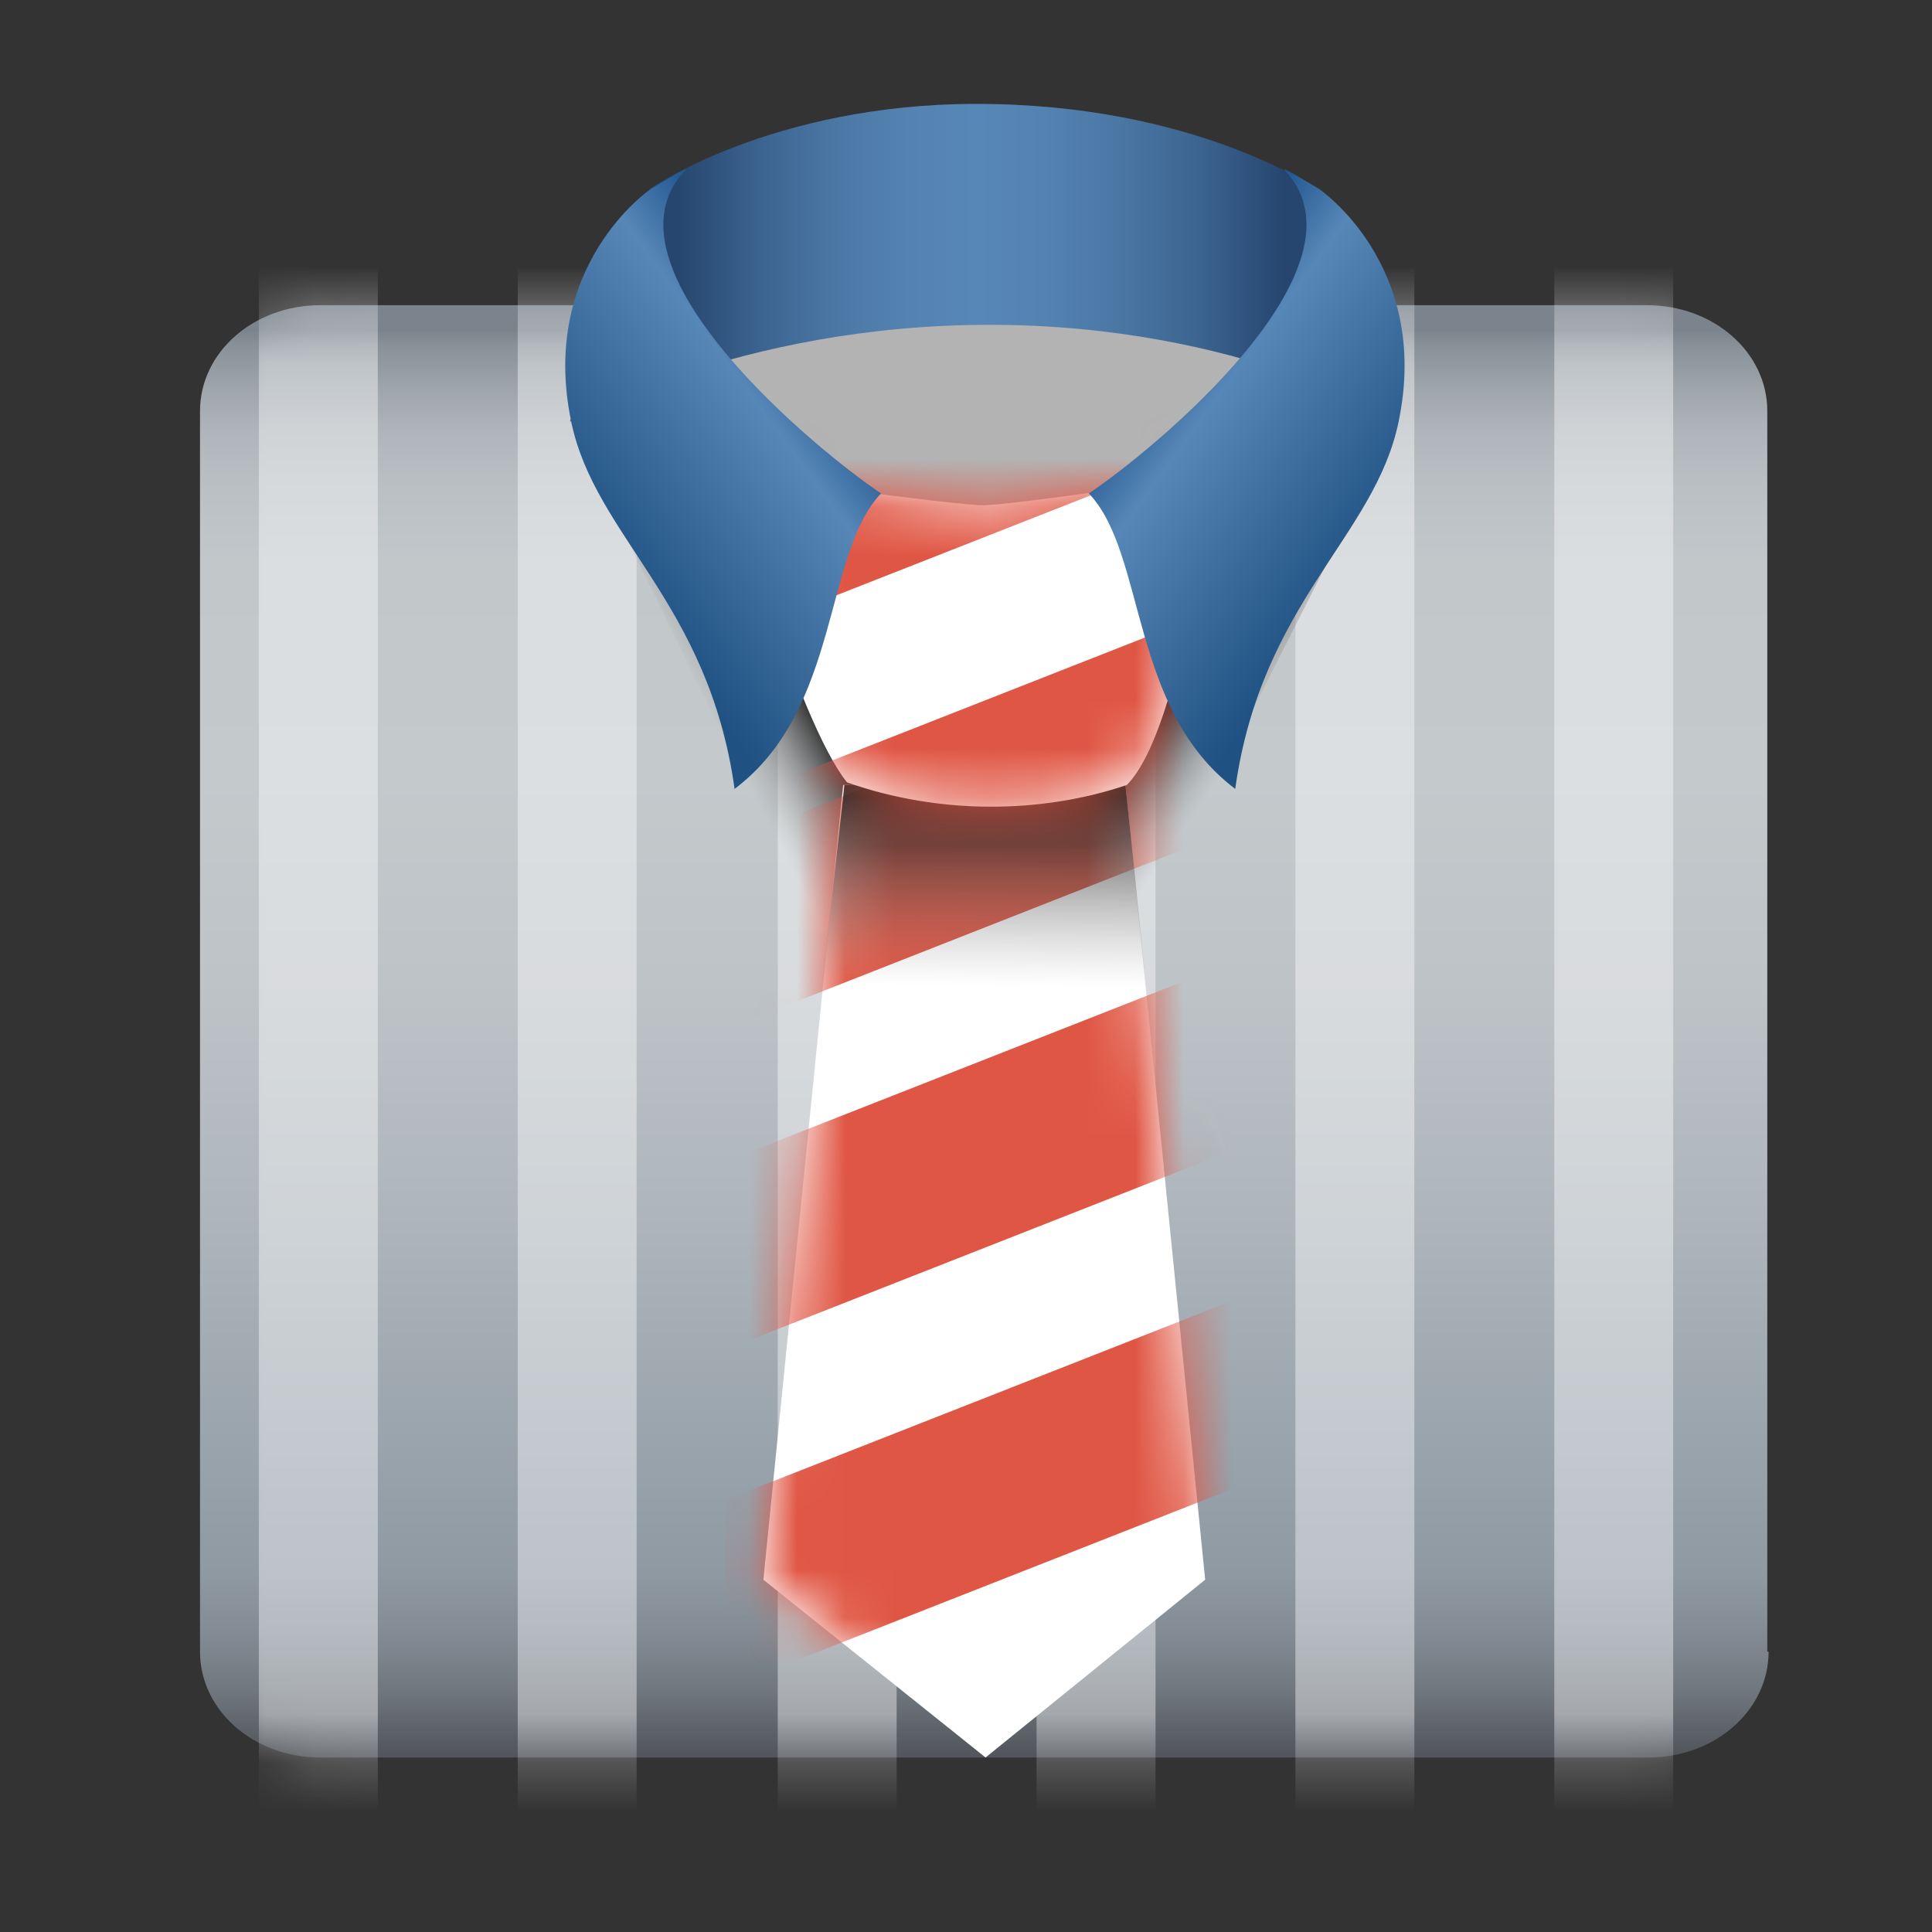
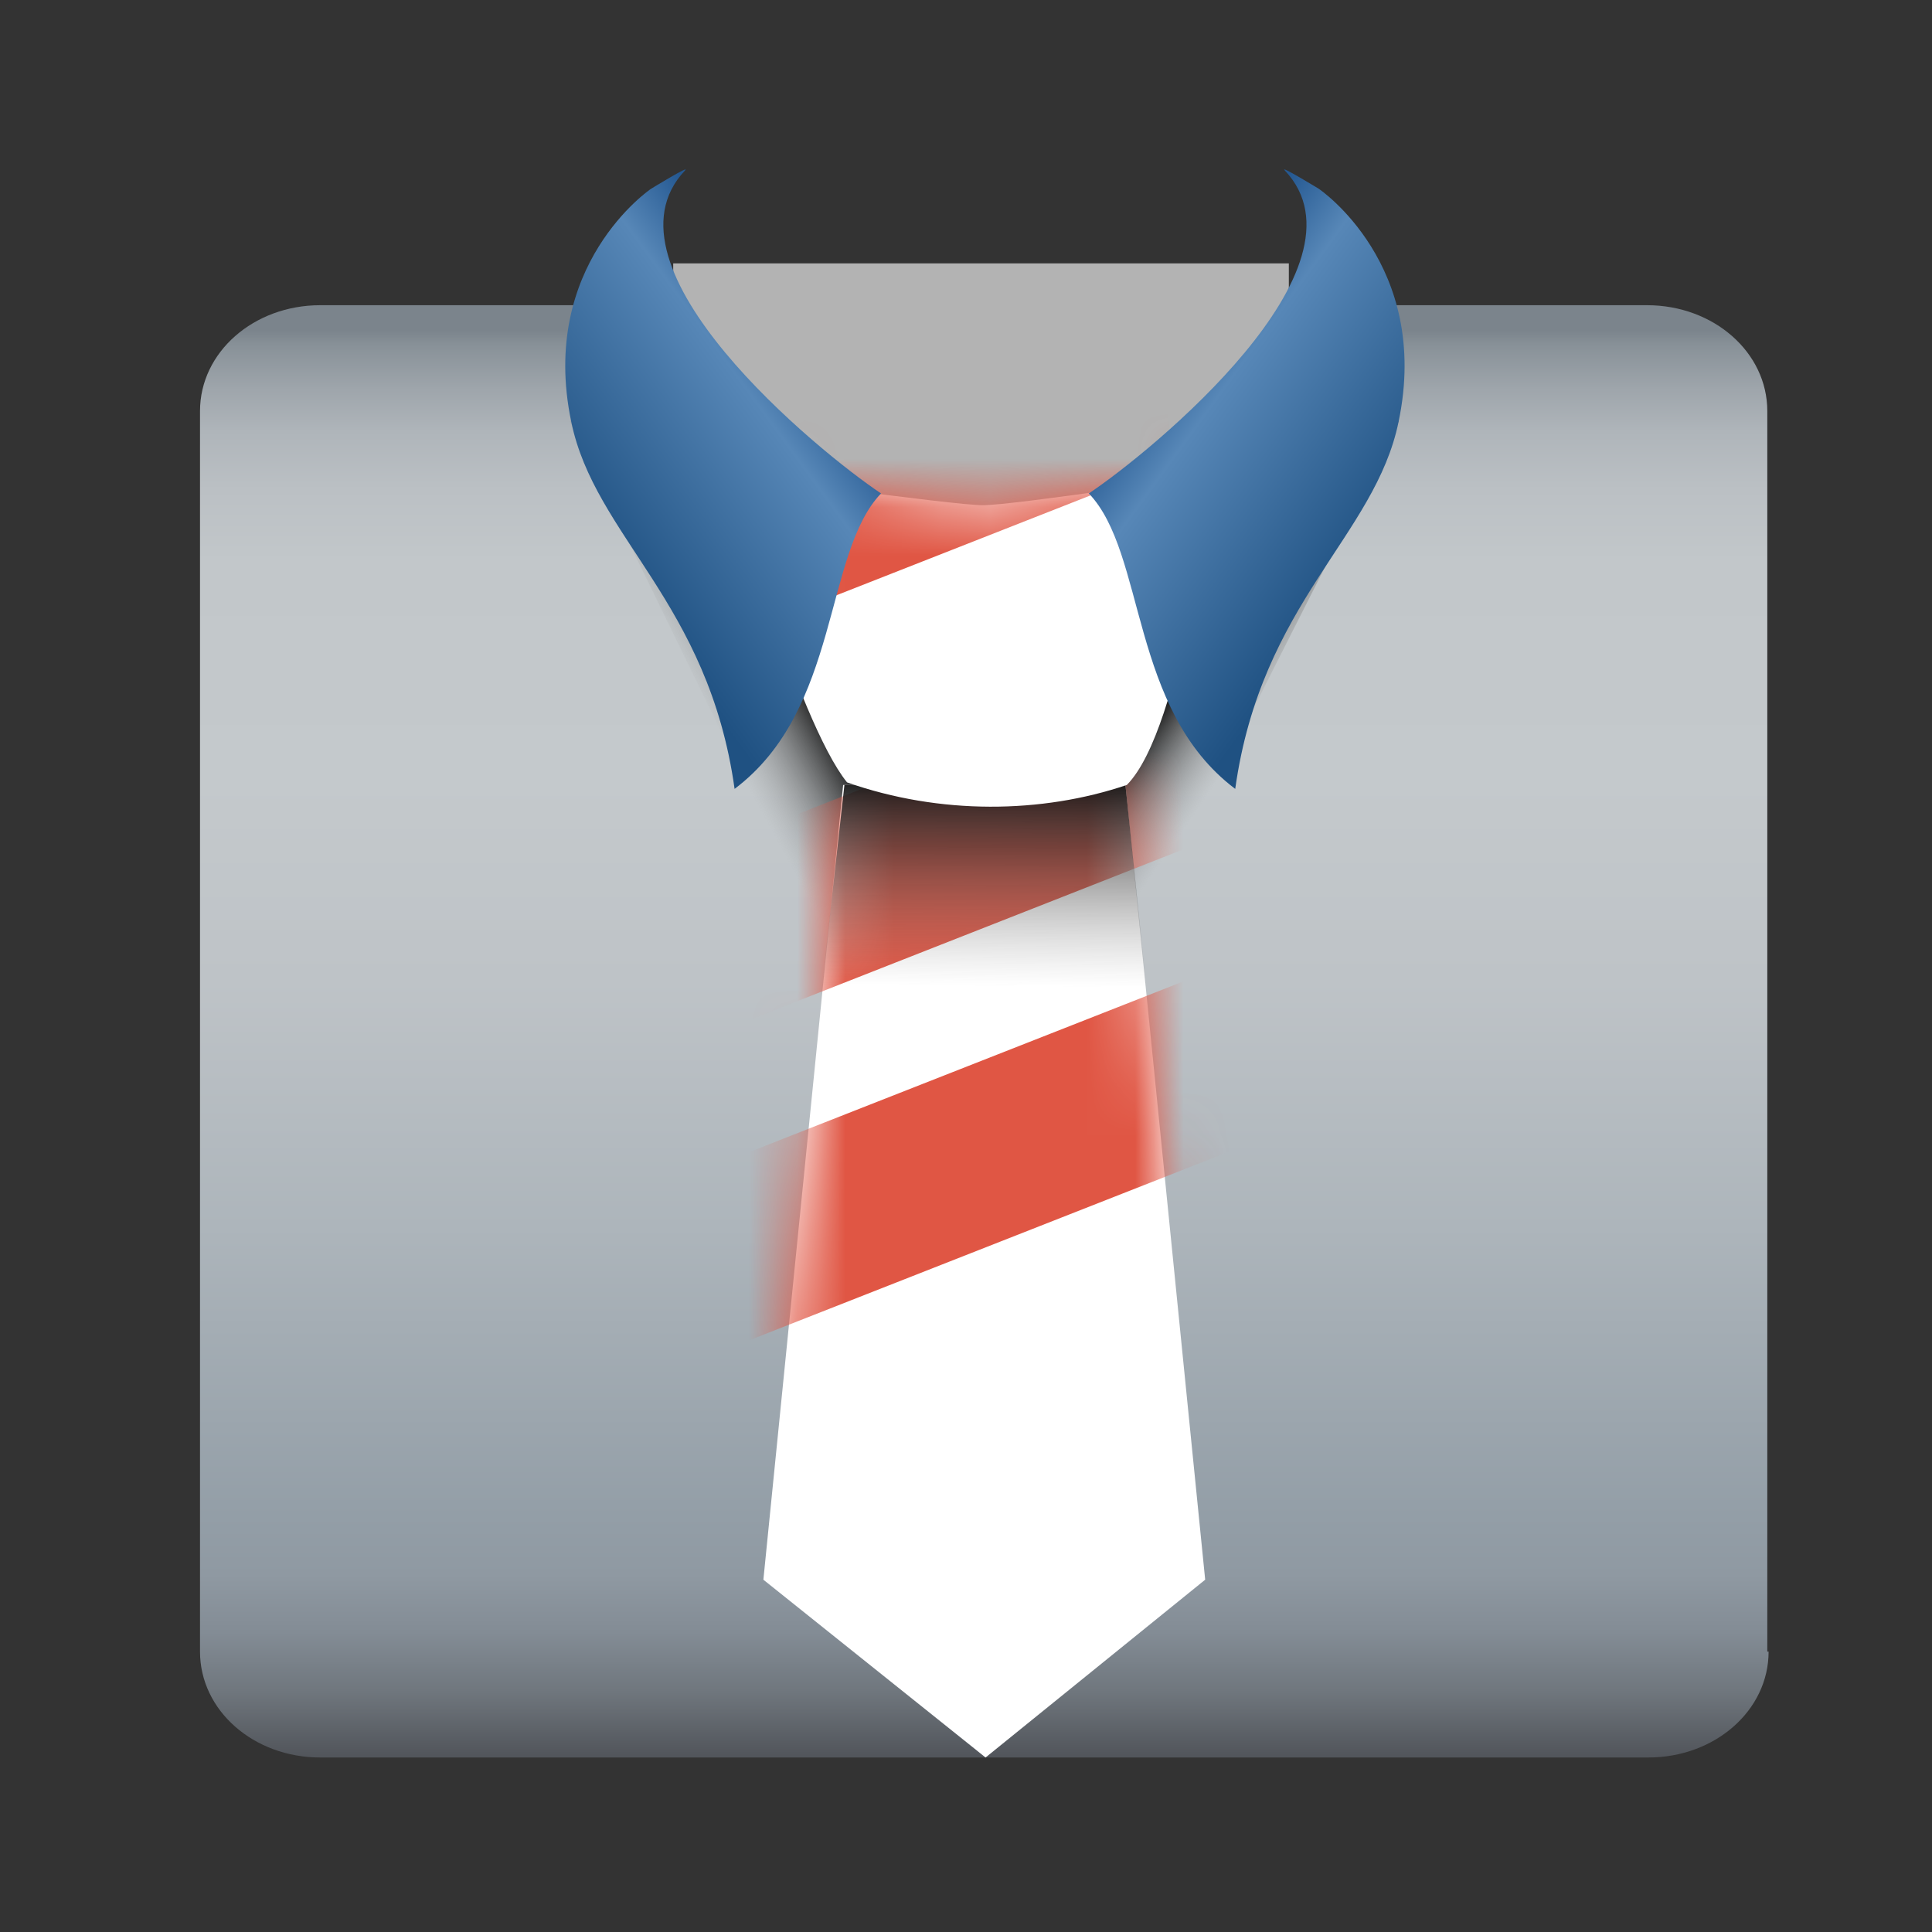
<svg xmlns="http://www.w3.org/2000/svg" width="40" height="40" viewBox="0 0 40 40" fill="none">
  <rect x="0" y="0" width="40" height="40" fill="#333333" stroke="none" />
  <g clip-path="url(#clip0_5098_1946)">
    <path d="M36.617 34.195C36.617 35.413 35.507 36.387 34.127 36.387H6.63C5.25 36.387 4.141 35.413 4.141 34.195V8.511C4.141 7.294 5.25 6.319 6.63 6.319H34.1C35.48 6.319 36.59 7.294 36.59 8.511V34.195H36.617Z" fill="url(#paint0_linear_5098_1946)" />
    <g style="mix-blend-mode:lighten" opacity="0.41">
      <mask id="mask0_5098_1946" style="mask-type:luminance" maskUnits="userSpaceOnUse" x="4" y="6" width="33" height="31">
-         <path d="M36.617 34.195C36.617 35.413 35.507 36.387 34.127 36.387H6.63C5.25 36.387 4.141 35.413 4.141 34.195V8.511C4.141 7.294 5.25 6.319 6.63 6.319H34.1C35.48 6.319 36.59 7.294 36.59 8.511V34.195H36.617Z" fill="white" />
-       </mask>
+         </mask>
      <g mask="url(#mask0_5098_1946)">
        <path d="M7.822 5.372H5.359V37.848H7.822V5.372Z" fill="white" />
        <path d="M13.181 5.372H10.719V37.848H13.181V5.372Z" fill="white" />
        <path d="M18.564 5.372H16.102V37.848H18.564V5.372Z" fill="white" />
        <path d="M23.924 5.372H21.461V37.848H23.924V5.372Z" fill="white" />
        <path d="M29.283 5.372H26.82V37.848H29.283V5.372Z" fill="white" />
        <path d="M34.642 5.372H32.18V37.848H34.642V5.372Z" fill="white" />
      </g>
    </g>
-     <path d="M26.684 5.453H13.938V11.624H26.684V5.453Z" fill="#B3B3B3" />
-     <path d="M28.959 8.728C28.959 8.728 25.712 6.725 20.488 6.725C15.265 6.725 11.801 8.728 11.801 8.728L13.452 3.91C13.452 3.91 15.969 2.151 20.218 2.151C24.737 2.151 27.254 3.91 27.254 3.91L28.932 8.728H28.959Z" fill="url(#paint1_linear_5098_1946)" />
+     <path d="M26.684 5.453H13.938V11.624H26.684Z" fill="#B3B3B3" />
    <path d="M13.479 5.372L11.801 8.728L17.89 21.231V11.543L13.479 5.372Z" fill="url(#paint2_linear_5098_1946)" />
    <path d="M27.279 5.372L28.956 8.728L22.867 20.771V11.543L27.279 5.372Z" fill="url(#paint3_linear_5098_1946)" />
    <path d="M23.301 16.252H17.456L15.805 32.706L20.405 36.387L24.952 32.706L23.301 16.252Z" fill="white" />
    <mask id="mask1_5098_1946" style="mask-type:luminance" maskUnits="userSpaceOnUse" x="15" y="16" width="10" height="21">
      <path d="M23.301 16.252H17.456L15.805 32.706L20.405 36.387L24.952 32.706L23.301 16.252Z" fill="white" />
    </mask>
    <g mask="url(#mask1_5098_1946)">
      <path d="M26.034 16.982L15.02 21.313V17.442L26.034 13.112V16.982Z" fill="#E05644" />
      <path d="M26.034 23.613L15.02 27.943V24.046L26.034 19.716V23.613Z" fill="#E05644" />
-       <path d="M26.034 30.622L15.02 34.952V31.055L26.034 26.725V30.622Z" fill="#E05644" />
    </g>
    <path d="M23.788 20.96L23.301 16.252H17.483L16.941 21.123C18.186 22.016 22.462 21.799 23.788 20.96Z" fill="url(#paint4_linear_5098_1946)" />
    <path d="M23.329 16.252C21.57 16.847 19.459 16.874 17.537 16.198C16.509 14.926 15.074 9.811 15.074 9.811C15.074 9.811 19.729 10.46 20.352 10.46C20.974 10.46 25.088 9.838 25.088 9.838C25.088 9.838 24.492 15.088 23.329 16.252Z" fill="white" />
    <mask id="mask2_5098_1946" style="mask-type:luminance" maskUnits="userSpaceOnUse" x="15" y="9" width="11" height="8">
      <path d="M23.329 16.252C21.57 16.847 19.459 16.874 17.537 16.198C16.509 14.926 15.074 9.811 15.074 9.811C15.074 9.811 19.729 10.46 20.352 10.46C20.974 10.46 25.088 9.838 25.088 9.838C25.088 9.838 24.492 15.088 23.329 16.252Z" fill="white" />
    </mask>
    <g mask="url(#mask2_5098_1946)">
      <path d="M24.195 9.621L13.18 13.951V10.081L24.195 5.751V9.621Z" fill="#E05644" />
-       <path d="M26.198 16.116L15.184 20.447V16.549L26.198 12.219V16.116Z" fill="#E05644" />
    </g>
    <path d="M13.477 3.91C13.477 3.91 11.15 5.48 11.826 8.728C12.314 11.109 14.668 12.463 15.209 16.333C17.402 14.682 17.05 11.461 18.241 10.216C16.942 9.35 12.287 5.534 14.181 3.531C14.316 3.396 13.477 3.91 13.477 3.91Z" fill="url(#paint5_linear_5098_1946)" />
    <path d="M27.306 3.91C27.306 3.91 29.634 5.48 28.957 8.728C28.47 11.109 26.115 12.463 25.574 16.333C23.382 14.682 23.734 11.461 22.543 10.216C23.842 9.35 28.497 5.534 26.602 3.531C26.467 3.396 27.306 3.91 27.306 3.91Z" fill="url(#paint6_linear_5098_1946)" />
  </g>
  <defs>
    <linearGradient id="paint0_linear_5098_1946" x1="20.379" y1="6.536" x2="20.379" y2="36.495" gradientUnits="userSpaceOnUse">
      <stop offset="0.01" stop-color="#7B848C" />
      <stop offset="0.02" stop-color="#889198" />
      <stop offset="0.05" stop-color="#9EA5AB" />
      <stop offset="0.08" stop-color="#AFB5BA" />
      <stop offset="0.12" stop-color="#BBC0C4" />
      <stop offset="0.17" stop-color="#C2C7CA" />
      <stop offset="0.32" stop-color="#C4C9CC" />
      <stop offset="0.46" stop-color="#BEC3C7" />
      <stop offset="0.63" stop-color="#ADB5BB" />
      <stop offset="0.83" stop-color="#939EA7" />
      <stop offset="0.87" stop-color="#8F99A2" />
      <stop offset="0.91" stop-color="#838C95" />
      <stop offset="0.95" stop-color="#70777E" />
      <stop offset="0.99" stop-color="#55595F" />
      <stop offset="1" stop-color="#505359" />
    </linearGradient>
    <linearGradient id="paint1_linear_5098_1946" x1="11.801" y1="5.453" x2="28.959" y2="5.453" gradientUnits="userSpaceOnUse">
      <stop offset="0.13" stop-color="#26466F" />
      <stop offset="0.14" stop-color="#284972" />
      <stop offset="0.23" stop-color="#3C6490" />
      <stop offset="0.32" stop-color="#4B77A5" />
      <stop offset="0.41" stop-color="#5483B2" />
      <stop offset="0.49" stop-color="#5787B7" />
      <stop offset="0.57" stop-color="#5483B2" />
      <stop offset="0.66" stop-color="#4B77A5" />
      <stop offset="0.76" stop-color="#3C6490" />
      <stop offset="0.85" stop-color="#284973" />
      <stop offset="0.86" stop-color="#26466F" />
    </linearGradient>
    <linearGradient id="paint2_linear_5098_1946" x1="16.943" y1="12.598" x2="14.264" y2="14.059" gradientUnits="userSpaceOnUse">
      <stop offset="0.26" />
      <stop offset="1" stop-color="#8F8F8F" stop-opacity="0" />
    </linearGradient>
    <linearGradient id="paint3_linear_5098_1946" x1="24.464" y1="12.625" x2="27.008" y2="14.384" gradientUnits="userSpaceOnUse">
      <stop offset="0.21" />
      <stop offset="0.85" stop-color="#8F8F8F" stop-opacity="0" />
    </linearGradient>
    <linearGradient id="paint4_linear_5098_1946" x1="20.405" y1="14.303" x2="20.351" y2="20.419" gradientUnits="userSpaceOnUse">
      <stop offset="0.25" />
      <stop offset="1" stop-color="#8F8F8F" stop-opacity="0" />
    </linearGradient>
    <linearGradient id="paint5_linear_5098_1946" x1="17.266" y1="7.97" x2="12.422" y2="11.515" gradientUnits="userSpaceOnUse">
      <stop stop-color="#255992" />
      <stop offset="0.25" stop-color="#5787B7" />
      <stop offset="1" stop-color="#1F5182" />
    </linearGradient>
    <linearGradient id="paint6_linear_5098_1946" x1="23.517" y1="7.97" x2="28.389" y2="11.515" gradientUnits="userSpaceOnUse">
      <stop stop-color="#255992" />
      <stop offset="0.25" stop-color="#5787B7" />
      <stop offset="1" stop-color="#1F5182" />
    </linearGradient>
    <clipPath id="clip0_5098_1946">
      <rect width="40" height="35.697" fill="white" transform="translate(0 2.151)" />
    </clipPath>
  </defs>
</svg>